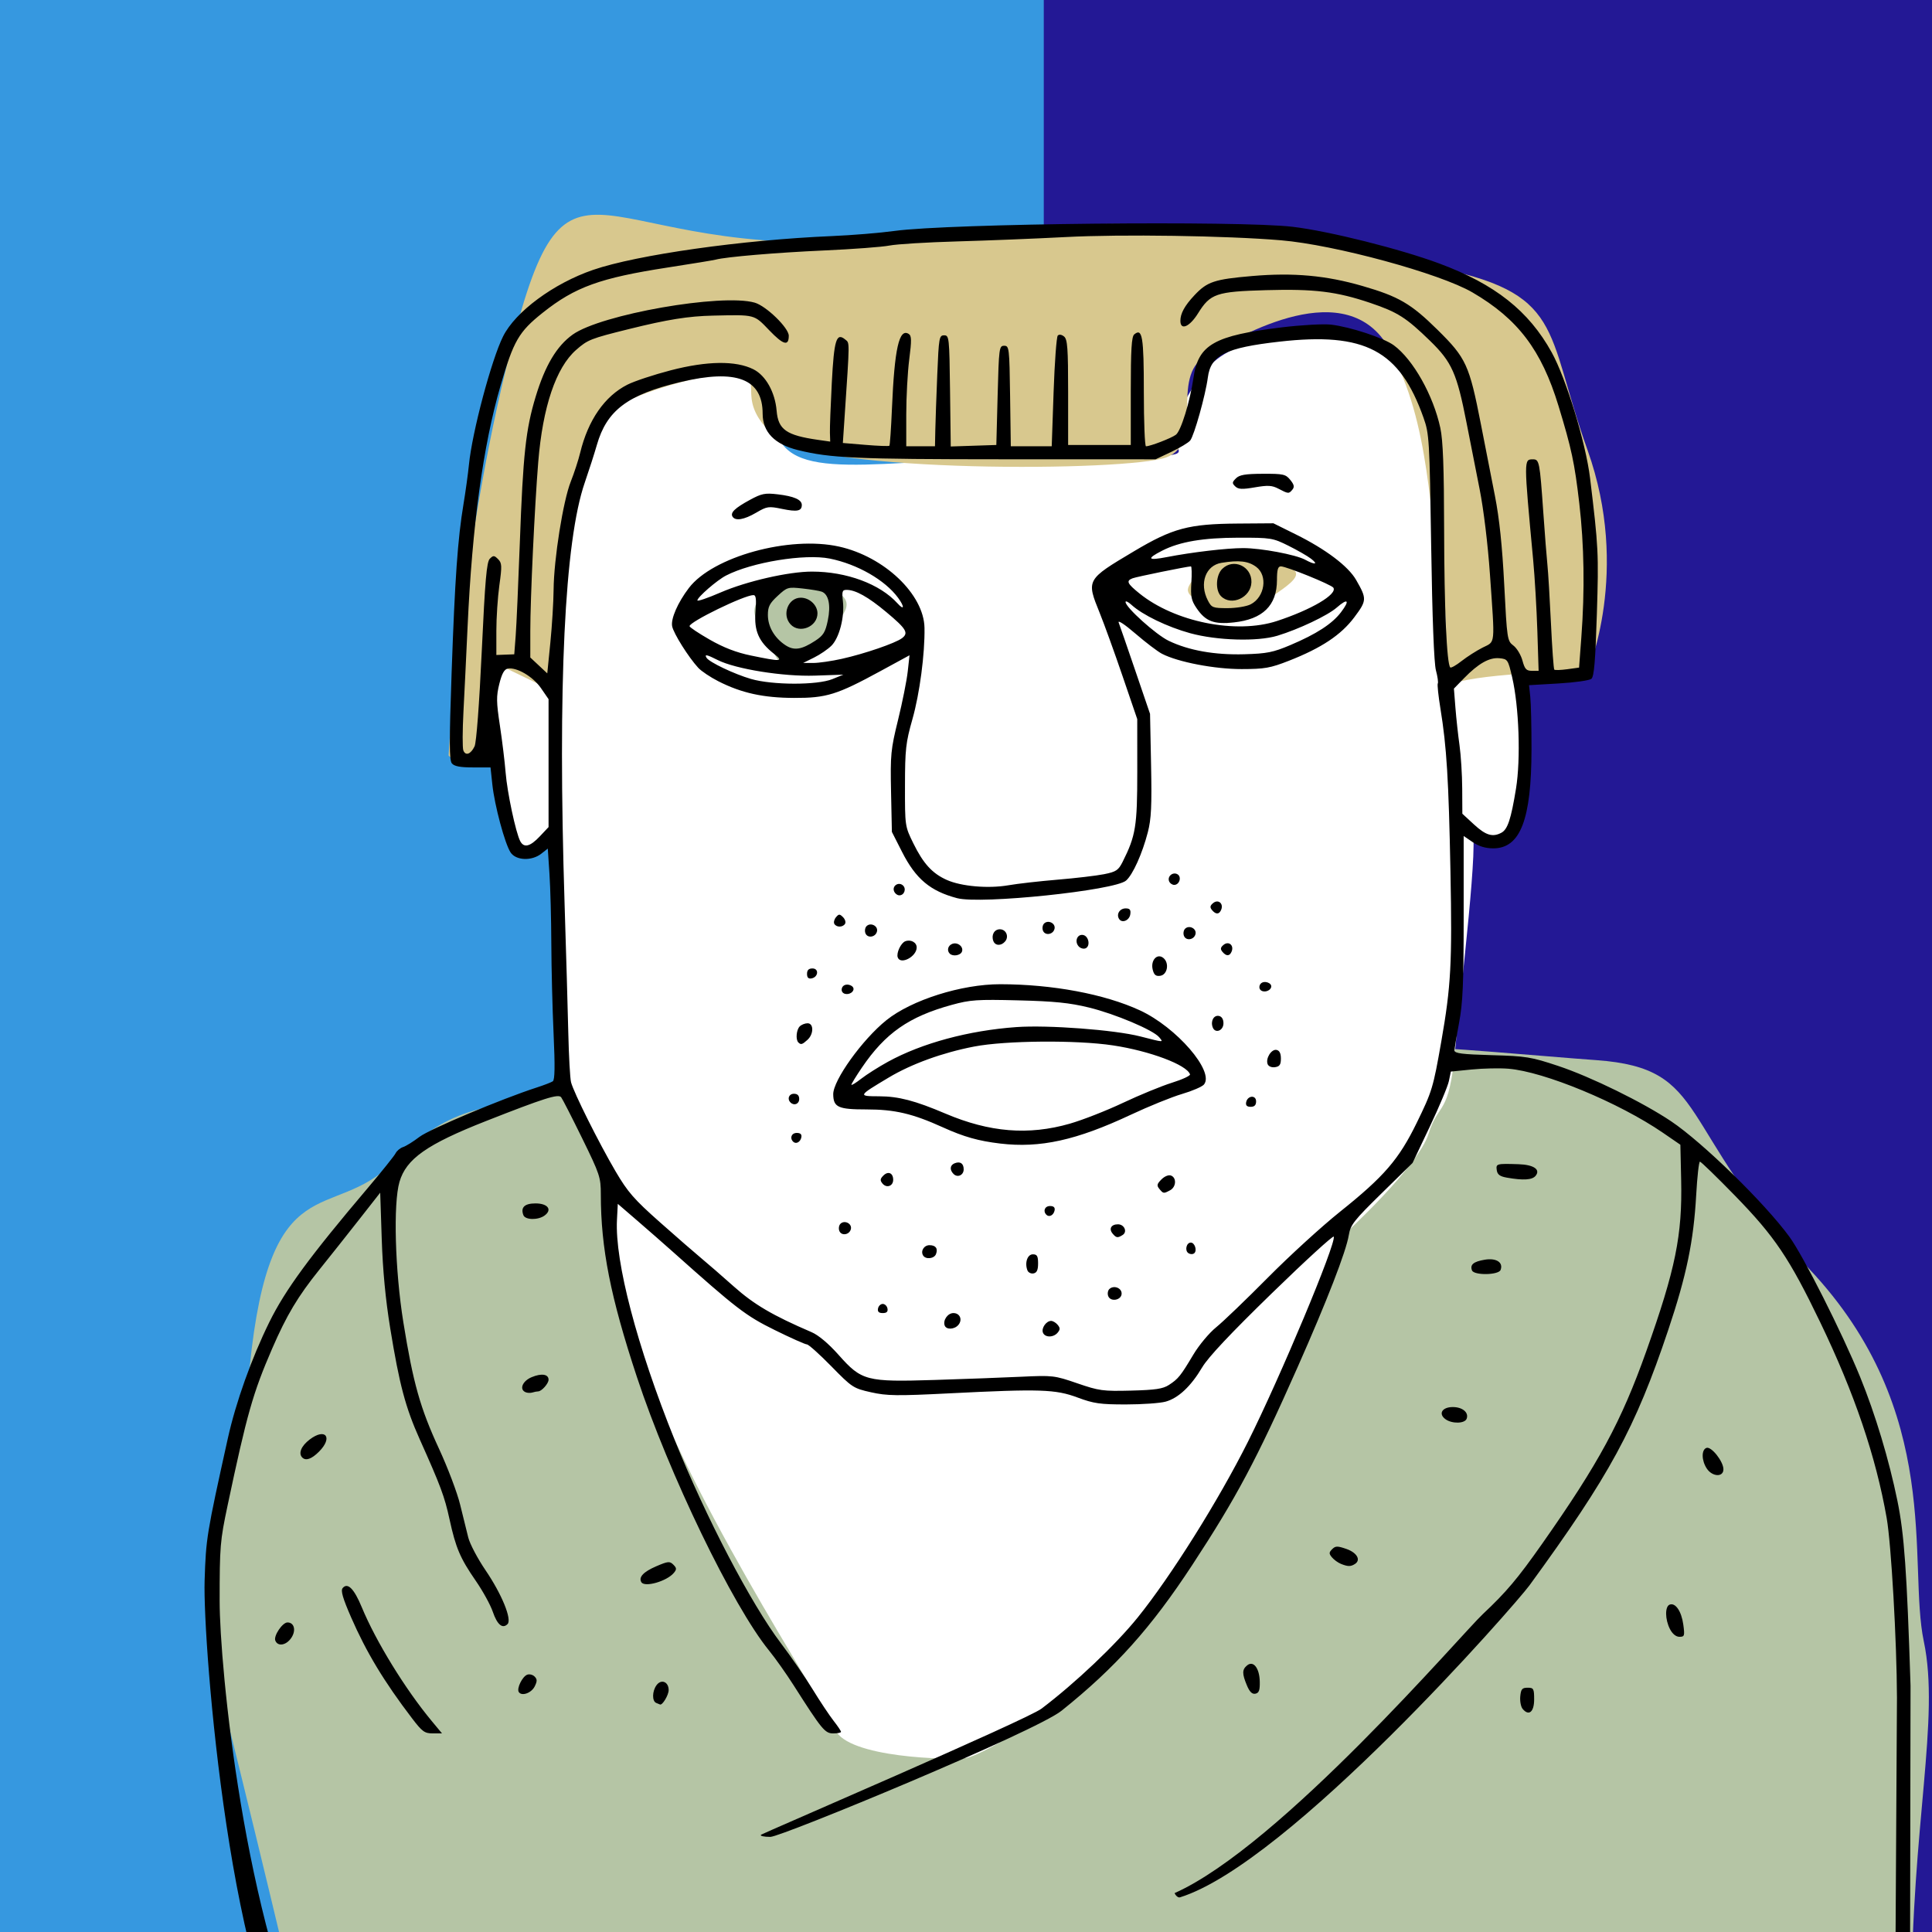
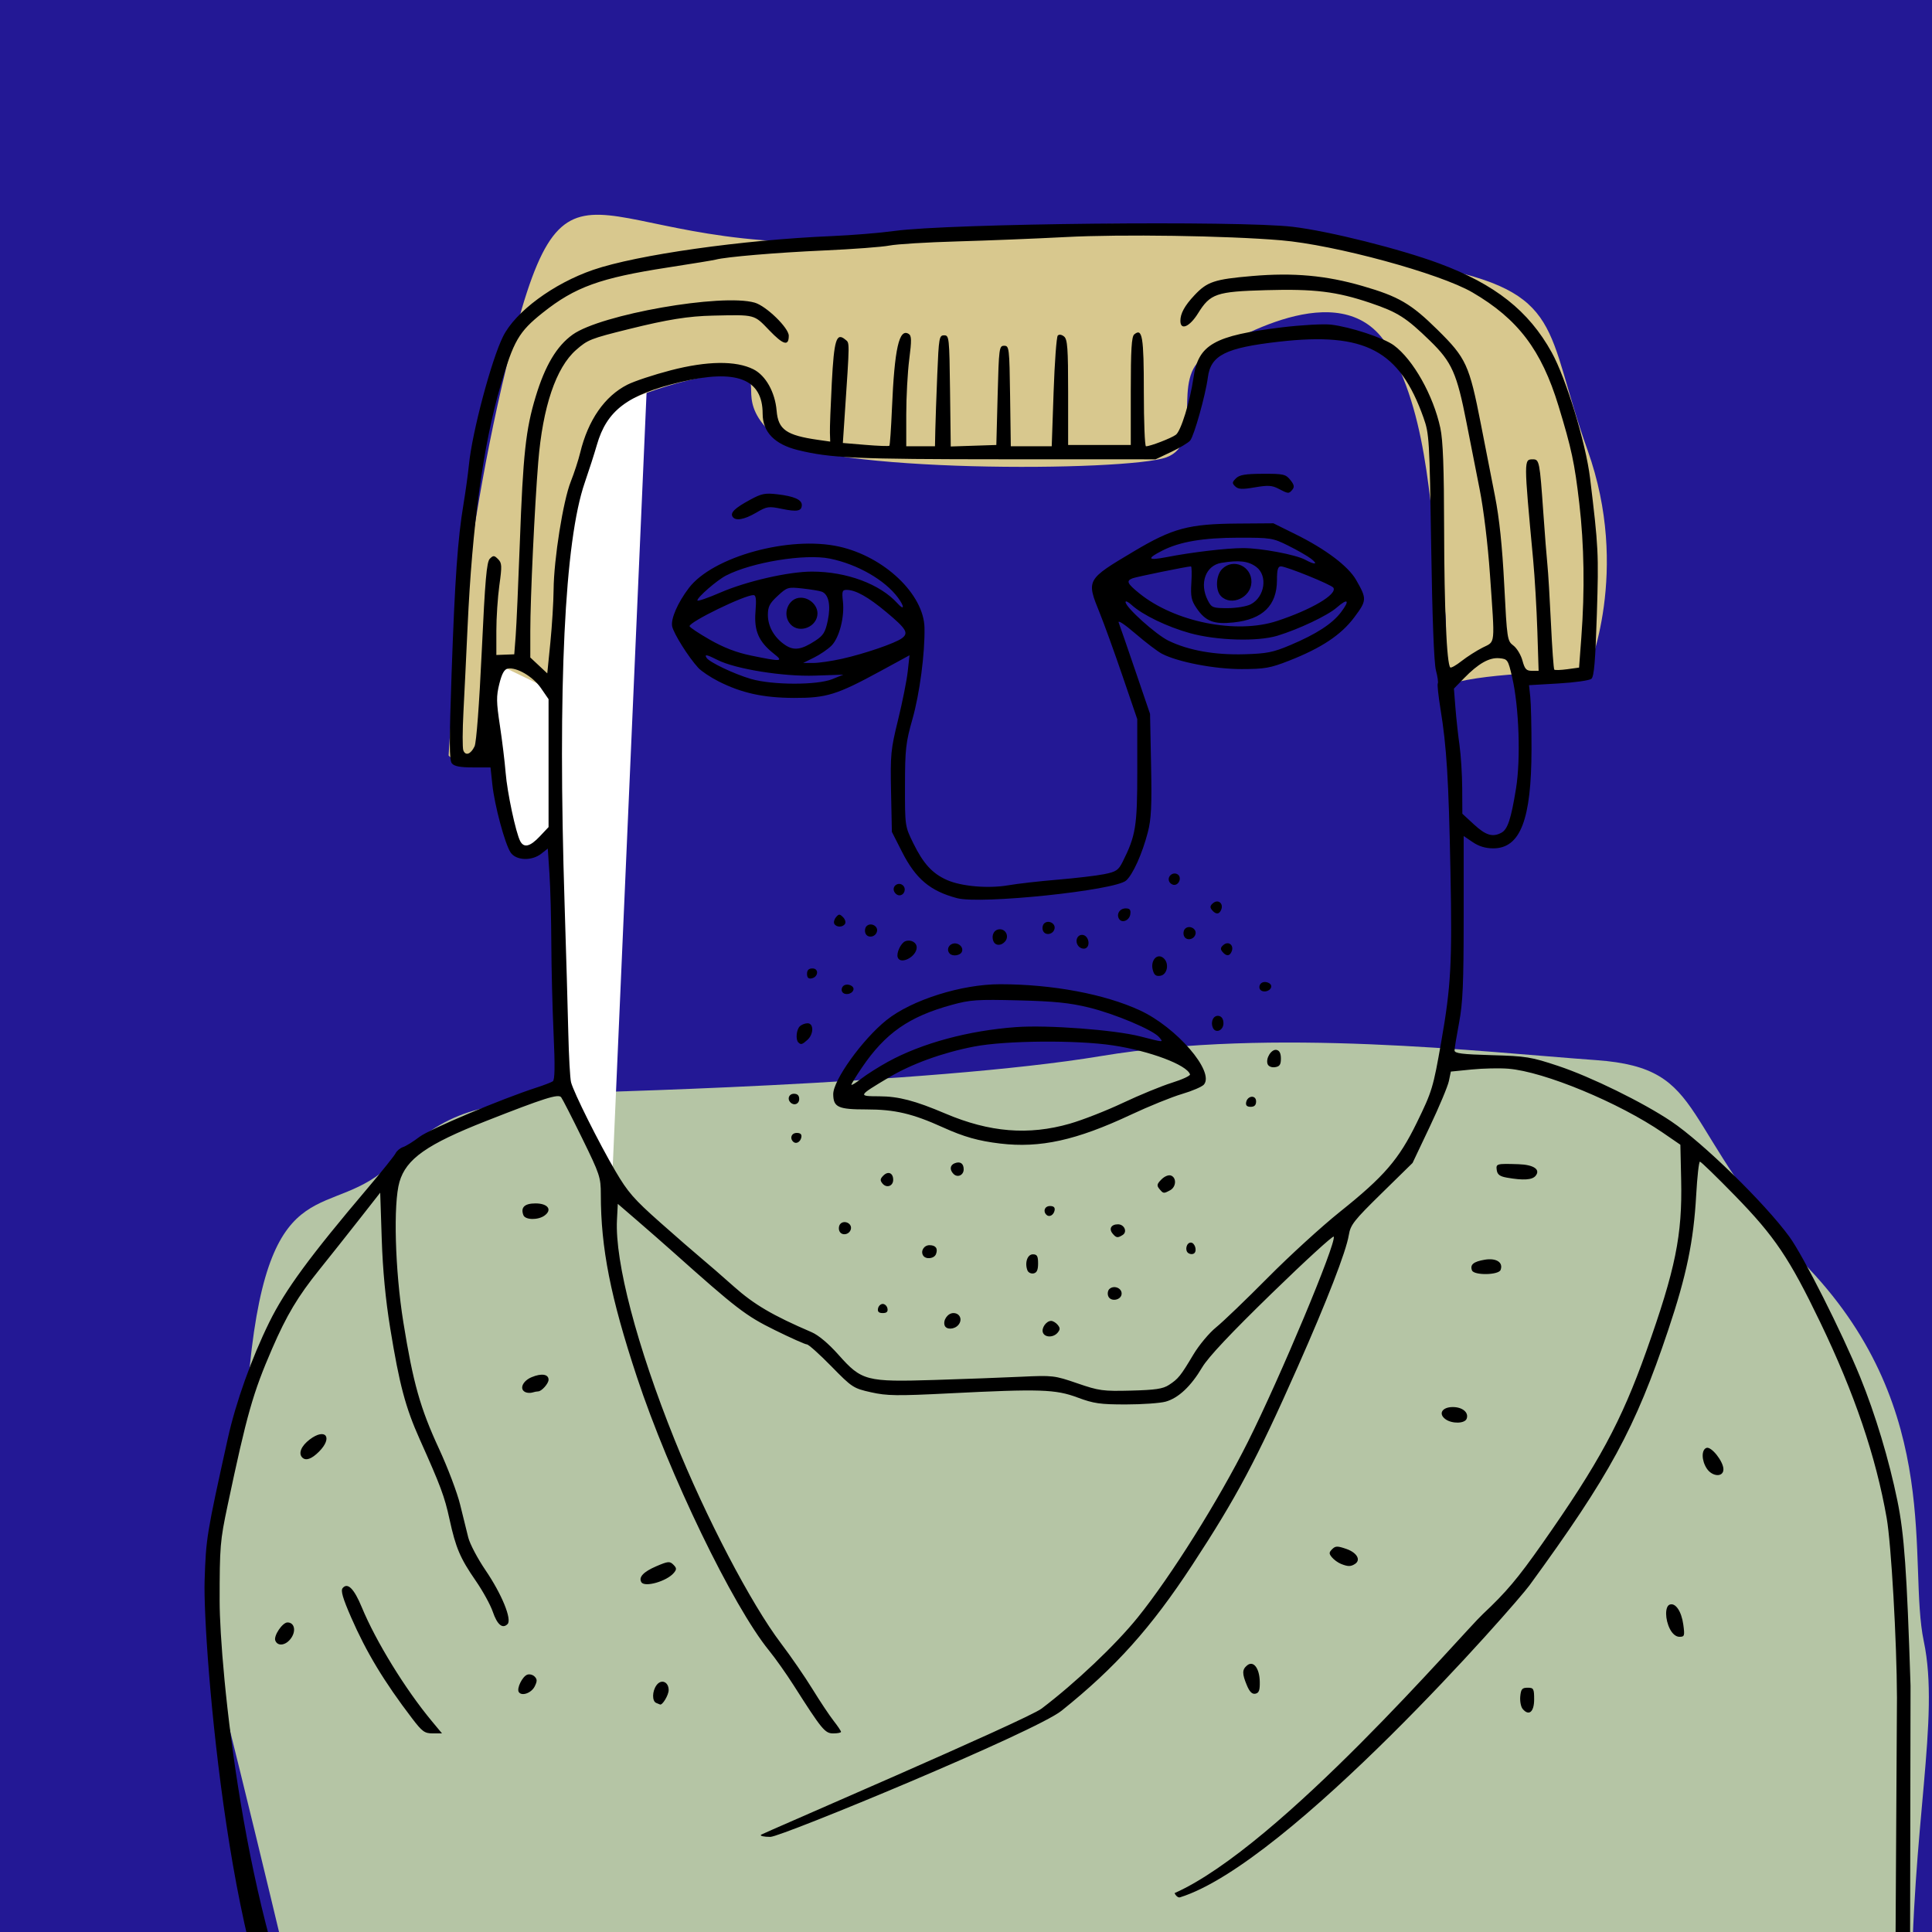
<svg xmlns="http://www.w3.org/2000/svg" version="1.1" id="svg2" width="740" height="740" viewBox="0 0 740 740">
  <defs id="defs6" />
  <rect style="fill:#231895;fill-opacity:1;stroke:none;stroke-width:37.795;stroke-linecap:square;stroke-miterlimit:4;stroke-dasharray:none;stroke-opacity:1" id="rect4557" width="801.144" height="841.907" x="-18.814" y="-36.059" />
  <rect style="fill:#bdb0d3;fill-opacity:1;stroke:none;stroke-width:37.795;stroke-linecap:square;stroke-miterlimit:4;stroke-dasharray:none;stroke-opacity:1" id="rect4500" width="89.797" height="77.602" x="876.625" y="44.908" />
  <rect style="fill:#afbcd0;fill-opacity:1;stroke:none;stroke-width:37.795;stroke-linecap:square;stroke-miterlimit:4;stroke-dasharray:none;stroke-opacity:1" id="rect4500-9" width="89.797" height="77.602" x="876.625" y="141.198" />
  <rect style="fill:#b5c5a5;fill-opacity:1;stroke:none;stroke-width:37.795;stroke-linecap:square;stroke-miterlimit:4;stroke-dasharray:none;stroke-opacity:1" id="rect4500-3" width="89.797" height="77.602" x="876.625" y="237.488" />
  <rect style="fill:#d8c88e;fill-opacity:1;stroke:none;stroke-width:37.795;stroke-linecap:square;stroke-miterlimit:4;stroke-dasharray:none;stroke-opacity:1" id="rect4500-94" width="89.797" height="77.602" x="876.625" y="333.777" />
  <rect style="fill:#d5b68e;fill-opacity:1;stroke:none;stroke-width:37.795;stroke-linecap:square;stroke-miterlimit:4;stroke-dasharray:none;stroke-opacity:1" id="rect4500-8" width="89.797" height="77.602" x="876.625" y="430.067" />
  <rect style="fill:#daa8a6;fill-opacity:1;stroke:none;stroke-width:37.795;stroke-linecap:square;stroke-miterlimit:4;stroke-dasharray:none;stroke-opacity:1" id="rect4500-33" width="89.797" height="77.602" x="876.625" y="526.357" />
  <rect style="fill:#3698e0;fill-opacity:1;stroke:none;stroke-width:37.795;stroke-linecap:square;stroke-miterlimit:4;stroke-dasharray:none;stroke-opacity:1" id="rect4500-33-4" width="89.797" height="77.602" x="876.625" y="622.647" />
-   <rect style="fill:#231895;fill-opacity:1;stroke:none;stroke-width:37.795;stroke-linecap:square;stroke-miterlimit:4;stroke-dasharray:none;stroke-opacity:1" id="rect4500-33-4-9" width="89.797" height="77.602" x="876.625" y="718.937" />
  <rect style="fill:#000000;fill-opacity:0;stroke:none;stroke-width:27.32;stroke-linecap:square;stroke-miterlimit:4;stroke-dasharray:none;stroke-opacity:1" id="rect4557-3" width="418.602" height="841.907" x="-18.814" y="-36.059" />
-   <rect style="fill:#3698e0;fill-opacity:1;stroke:none;stroke-width:27.32;stroke-linecap:square;stroke-miterlimit:4;stroke-dasharray:none;stroke-opacity:1" id="rect4557-3-9" width="418.602" height="841.907" x="-18.814" y="-36.059" />
  <path style="opacity:1;fill:#b5c5a5;fill-opacity:1;stroke:none;stroke-width:6;stroke-linecap:butt;stroke-linejoin:miter;stroke-miterlimit:4;stroke-dasharray:none;stroke-dashoffset:0;stroke-opacity:1;paint-order:fill markers stroke" d="m 217.924,418.602 c -31.356,6.271 -43.898,3.136 -67.415,26.653 -23.517,23.517 -47.034,0 -54.873,78.39 -7.839,78.39 -25.085,68.983 -9.407,131.695 15.678,62.712 32.924,136.398 32.924,136.398 0,0 418.602,9.407 613.008,-25.085 0,-67.415 10.975,-108.178 4.703,-137.966 -6.271,-29.788 7.839,-87.797 -43.898,-142.669 -51.737,-54.873 -37.627,-76.822 -81.525,-79.958 -43.898,-3.136 -123.856,-12.542 -189.703,-1.568 -65.847,10.975 -203.814,14.11 -203.814,14.11 z" id="path4588" />
-   <path style="opacity:1;fill:#ffffff;fill-opacity:1;stroke:none;stroke-width:6;stroke-linecap:butt;stroke-linejoin:miter;stroke-miterlimit:4;stroke-dasharray:none;stroke-dashoffset:0;stroke-opacity:1;paint-order:fill markers stroke" d="m 247.712,148.941 c -10.191,3.919 -26.653,8.623 -30.572,43.898 -3.919,35.275 -7.055,68.199 -7.055,68.199 0,0 -12.542,-22.733 -18.814,-7.055 -6.271,15.678 -3.919,10.975 -0.784,35.275 3.136,24.301 2.352,32.924 7.055,35.275 4.703,2.352 12.542,-4.703 12.542,-4.703 l 6.271,90.932 18.03,43.114 c 0,0 -4.703,10.191 10.191,61.928 14.894,51.737 70.551,135.614 75.254,146.589 4.703,10.975 43.898,11.758 50.169,10.975 6.271,-0.784 65.064,-31.356 97.987,-94.852 32.924,-63.496 47.034,-105.826 47.034,-105.826 0,0 28.22,-25.869 32.14,-38.411 3.919,-12.542 7.839,-6.271 10.191,-32.14 2.352,-25.869 9.407,-82.309 6.271,-84.661 -3.136,-2.352 0,12.542 13.326,3.136 13.326,-9.407 9.407,-59.576 6.271,-65.847 -3.136,-6.271 -21.165,-3.136 -24.301,0.784 -3.136,3.919 -6.271,-90.148 -13.326,-105.042 -7.055,-14.894 -17.246,-24.301 -49.386,-21.949 -32.14,2.352 -36.059,14.11 -45.466,30.572 -9.407,16.462 25.085,15.678 -41.547,15.678 -66.631,0 -103.475,10.975 -111.314,-7.839 -7.839,-18.814 12.542,-23.517 -13.326,-23.517 -25.869,0 -36.843,5.487 -36.843,5.487 z" id="path4584" />
+   <path style="opacity:1;fill:#ffffff;fill-opacity:1;stroke:none;stroke-width:6;stroke-linecap:butt;stroke-linejoin:miter;stroke-miterlimit:4;stroke-dasharray:none;stroke-dashoffset:0;stroke-opacity:1;paint-order:fill markers stroke" d="m 247.712,148.941 c -10.191,3.919 -26.653,8.623 -30.572,43.898 -3.919,35.275 -7.055,68.199 -7.055,68.199 0,0 -12.542,-22.733 -18.814,-7.055 -6.271,15.678 -3.919,10.975 -0.784,35.275 3.136,24.301 2.352,32.924 7.055,35.275 4.703,2.352 12.542,-4.703 12.542,-4.703 l 6.271,90.932 18.03,43.114 z" id="path4584" />
  <path style="opacity:1;fill:#d8c88e;fill-opacity:1;stroke:none;stroke-width:6;stroke-linecap:butt;stroke-linejoin:miter;stroke-miterlimit:4;stroke-dasharray:none;stroke-dashoffset:0;stroke-opacity:1;paint-order:fill markers stroke" d="m 171.833,289.354 c 0,0 6.097,7.206 11.086,1.663 4.989,-5.543 7.76,-36.584 7.76,-36.584 l 18.292,8.869 6.097,-16.075 c 0,0 3.88,-80.928 16.629,-89.242 12.749,-8.315 43.235,-16.629 52.104,-14.412 8.869,2.217 -2.772,9.977 13.303,23.835 16.075,13.857 134.695,13.303 149.661,7.76 14.966,-5.543 1.109,-30.486 14.966,-38.801 13.857,-8.315 54.321,-31.595 70.396,-2.772 16.075,28.824 14.966,63.744 20.509,94.231 5.543,30.486 -10.532,37.138 6.097,33.258 16.629,-3.88 49.333,-3.88 49.333,-3.88 0,0 16.629,-38.247 0,-84.808 -16.629,-46.561 -8.315,-60.419 -60.419,-70.396 C 495.544,92.024 463.395,78.166 346.992,90.915 230.589,103.664 219.503,45.462 197.885,125.282 176.267,205.101 171.833,289.354 171.833,289.354 Z" id="path4586" />
-   <path style="opacity:1;fill:#b5c5a5;fill-opacity:1;stroke:none;stroke-width:6;stroke-linecap:butt;stroke-linejoin:miter;stroke-miterlimit:4;stroke-dasharray:none;stroke-dashoffset:0;stroke-opacity:1;paint-order:fill markers stroke" d="m 301.409,220.667 c -7.447,7.447 -16.854,9.407 -10.191,19.206 6.663,9.799 5.487,20.773 16.854,10.191 11.367,-10.583 19.989,-16.854 14.502,-21.949 -5.487,-5.095 -21.165,-7.447 -21.165,-7.447 z" id="path4590" />
-   <path style="opacity:1;fill:#d8c88e;fill-opacity:1;stroke:none;stroke-width:6;stroke-linecap:butt;stroke-linejoin:miter;stroke-miterlimit:4;stroke-dasharray:none;stroke-dashoffset:0;stroke-opacity:1;paint-order:fill markers stroke" d="m 460.346,215.632 c -2.772,8.315 -9.7,9.7 -1.386,14.689 8.315,4.989 7.483,13.303 19.123,4.434 11.64,-8.869 27.992,-15.798 11.086,-18.569 -16.906,-2.772 -28.824,-0.554 -28.824,-0.554 z" id="path4592" />
  <path style="fill:#000000" d="M 117.156,796.601 C 88.467,767.186 77.617,629.337 78.373,605.436 c 0.514,-16.255 0.765,-17.792 8.89,-54.5 3.052,-13.788 9.114,-30.772 15.883,-44.5 6.126,-12.425 15.454,-25.134 37.76,-51.451 5.338,-6.298 10.108,-12.251 10.599,-13.228 0.491,-0.977 1.79,-2.061 2.886,-2.409 1.096,-0.348 3.927,-2.108 6.29,-3.912 3.844,-2.935 31.355,-14.512 44.931,-18.909 2.75,-0.891 5.501,-1.95 6.113,-2.355 0.798,-0.527 0.886,-5.684 0.31,-18.235 -0.442,-9.625 -0.832,-25.15 -0.868,-34.5 -0.036,-9.35 -0.354,-21.368 -0.708,-26.706 l -0.643,-9.706 -2.487,1.956 c -3.673,2.889 -9.725,2.638 -11.774,-0.49 -2.189,-3.341 -6.114,-17.965 -6.972,-25.978 l -0.704,-6.576 h -6.761 c -4.852,0 -7.12,-0.432 -8.032,-1.532 -1.024,-1.234 -1.045,-7.998 -0.108,-34.75 1.263,-36.054 2.339,-51.31 4.56,-64.623 0.788,-4.728 1.724,-11.521 2.08,-15.096 1.237,-12.442 8.629,-40.205 13.072,-49.092 4.752,-9.505 19.295,-20.252 34.471,-25.473 16.807,-5.782 57.172,-11.497 91.452,-12.947 7.7,-0.326 18.5,-1.212 24,-1.97 20.838,-2.87 132.157,-4.025 152.569,-1.582 13.919,1.666 41.06,8.464 56.095,14.05 21.355,7.935 34.254,18.135 43.058,34.049 5.503,9.948 13.058,34.687 14.682,48.08 3.225,26.588 3.341,28.885 2.615,52.113 -0.563,18.026 -1.066,23.98 -2.097,24.836 -0.746,0.619 -6.426,1.42 -12.622,1.78 l -11.265,0.654 0.483,4.5 c 0.266,2.475 0.476,11.475 0.467,20 -0.028,27.003 -4.268,38 -14.652,38 -2.946,0 -5.502,-0.771 -7.85,-2.366 l -3.482,-2.366 v 31.116 c 0,25.396 -0.325,32.817 -1.75,40.367 -0.96,5.088 -1.746,9.883 -1.746,10.656 0,1.123 2.864,1.486 14.25,1.806 13.236,0.372 15.051,0.667 25.505,4.145 12.437,4.139 32.356,13.906 43.209,21.187 12.098,8.117 35.888,31.345 45.299,44.229 5.302,7.259 20.197,36.79 27.098,53.725 5.821,14.285 11.031,31.588 14.262,47.367 2.629,12.836 3.619,26.776 5.035,70.883 l -0.245,139.919 -2.872,8e-4 -2.872,8e-4 0.788,-135.42 c -0.068,-21.598 -2.202,-58.862 -3.938,-68.751 -4.144,-23.61 -12.331,-47.722 -25.465,-74.997 -11.823,-24.552 -17.428,-32.872 -32.693,-48.528 -6.958,-7.136 -12.975,-12.975 -13.371,-12.975 -0.396,0 -1.04,5.737 -1.43,12.75 -0.986,17.708 -3.697,30.794 -10.72,51.75 -12.614,37.64 -22.413,55.671 -53.161,97.822 -5.267,7.22 -92.056,106.437 -133.841,119.463 -0.754,0.235 -1.717,-0.73 -2.059,-1.623 40.569,-18.076 110.018,-99.322 118.043,-106.848 8.968,-8.411 13.389,-13.654 22.747,-26.978 21.734,-30.943 30.274,-46.732 39.867,-73.703 11.207,-31.512 13.833,-44.408 13.363,-65.621 l -0.299,-13.488 -6.661,-4.573 c -16.818,-11.547 -45.488,-23.43 -59.227,-24.548 -3.362,-0.274 -9.693,-0.138 -14.069,0.3 l -7.957,0.798 -0.753,3.633 c -0.414,1.998 -3.714,9.873 -7.333,17.5 l -6.58,13.867 -11.85,11.619 c -10.62,10.414 -11.924,12.074 -12.567,16 -1.035,6.318 -8.313,25.089 -19.64,50.658 -15.671,35.373 -23.437,49.954 -40.33,75.723 -15.806,24.111 -29.383,39.25 -50.051,55.808 -10.033,8.038 -107.361,48.325 -111.536,48.325 -2.52,0 -4.096,-0.371 -3.565,-0.839 0.522,-0.461 101.767,-43.993 107.446,-48.297 12.991,-9.846 28.322,-24.379 36.811,-34.892 12.737,-15.775 30.989,-44.874 42.249,-67.355 12.378,-24.714 33.76,-75.817 32.856,-78.527 -0.191,-0.574 -10.85,9.172 -23.684,21.657 -15.905,15.472 -24.414,24.52 -26.721,28.411 -4.31,7.269 -9.111,11.775 -13.991,13.13 -2.115,0.587 -8.965,1.07 -15.223,1.073 -9.865,0.005 -12.326,-0.347 -18.5,-2.648 -8.486,-3.162 -14.356,-3.353 -49.121,-1.601 -20.101,1.013 -23.882,0.962 -30,-0.407 -6.773,-1.515 -7.266,-1.838 -15.207,-9.952 -4.514,-4.612 -8.728,-8.386 -9.365,-8.386 -0.637,0 -6.169,-2.471 -12.293,-5.491 -11.141,-5.494 -14.569,-8.127 -39.135,-30.058 -3.3,-2.946 -9.375,-8.266 -13.5,-11.823 l -7.5,-6.466 -0.316,6.169 c -0.822,16.027 7.648,48.325 22.071,84.169 11.933,29.655 29.31,62.915 40.752,78 3.755,4.95 9.178,12.825 12.052,17.5 2.874,4.675 6.512,10.14 8.084,12.144 1.572,2.004 2.858,3.917 2.858,4.25 0,0.333 -1.331,0.606 -2.958,0.606 -3.193,0 -4.32,-1.368 -15.209,-18.465 -2.79,-4.381 -7.014,-10.348 -9.387,-13.261 -13.935,-17.106 -38.317,-67.576 -50.617,-104.774 -10.108,-30.57 -13.825,-49.366 -13.828,-69.931 -8e-4,-6.566 -0.377,-7.698 -7.14,-21.5 -3.926,-8.013 -7.552,-15.096 -8.057,-15.74 -1.073,-1.369 -6.485,0.345 -28.804,9.126 -22.62,8.899 -30.561,14.486 -33.123,23.305 -2.421,8.332 -1.716,33.866 1.484,53.74 3.746,23.266 6.464,32.916 13.643,48.427 3.379,7.301 7.027,16.942 8.108,21.424 1.08,4.482 2.487,10.174 3.125,12.649 0.638,2.475 3.598,8.081 6.578,12.458 6.255,9.189 10.226,18.902 8.453,20.675 -1.928,1.928 -3.956,0.226 -5.648,-4.739 -0.892,-2.618 -3.819,-7.941 -6.505,-11.828 -5.998,-8.681 -7.665,-12.587 -10.065,-23.587 -1.913,-8.763 -3.391,-12.732 -11.407,-30.623 -5.461,-12.19 -7.788,-20.944 -11.306,-42.532 -1.791,-10.994 -2.852,-22.14 -3.248,-34.133 l -0.588,-17.808 -8,10.203 c -4.4,5.612 -11.293,14.3 -15.317,19.308 -8.234,10.246 -12.508,17.398 -18.088,30.265 -7.345,16.938 -9.654,25.073 -17.071,60.137 -2.846,13.456 -3.024,15.606 -3.024,36.526 0,24.406 9.236,122.485 36.942,178.668 1.09,3.168 1.982,5.915 1.982,6.104 0,1.248 -5.111,0 -5.879,-1.43 z M 447.731,530.461 c 3.58,-2.331 4.451,-3.413 9.346,-11.613 2.173,-3.64 6.081,-8.322 8.733,-10.463 2.64,-2.131 11.55,-10.688 19.8,-19.016 8.25,-8.328 20.666,-19.668 27.592,-25.2 16.944,-13.535 22.583,-20.066 29.426,-34.078 5.912,-12.106 6.306,-13.411 9.415,-31.155 3.718,-21.218 4.192,-29.98 3.515,-65 -0.684,-35.385 -1.45,-47.871 -3.832,-62.469 -0.805,-4.933 -1.264,-9.292 -1.021,-9.686 0.244,-0.394 -0.077,-2.658 -0.713,-5.031 -0.734,-2.738 -1.397,-20.023 -1.815,-47.314 -0.632,-41.266 -0.75,-43.258 -2.928,-49.412 -9.163,-25.883 -22.394,-32.873 -55.198,-29.163 -20.623,2.333 -26.306,5.173 -27.417,13.703 -0.875,6.717 -5.251,22.336 -6.773,24.176 -0.688,0.832 -3.951,2.79 -7.251,4.353 l -6,2.841 -58,-0.017 c -56.801,-0.017 -66.509,-0.45 -79,-3.526 -8.925,-2.198 -13.5,-6.921 -13.5,-13.937 0,-13.36 -10.078,-17.235 -31.5,-12.115 -20.227,4.834 -28.193,10.833 -32.001,24.098 -0.947,3.3 -3.025,9.767 -4.617,14.37 -7.755,22.421 -10.396,77.598 -7.737,161.63 0.574,18.15 1.211,40.284 1.415,49.186 0.204,8.902 0.676,17.402 1.049,18.889 0.964,3.841 10.668,23.263 17.068,34.16 4.657,7.931 7.059,10.685 17.005,19.5 6.37,5.646 13.488,11.84 15.818,13.765 2.33,1.925 7.941,6.799 12.468,10.831 7.75,6.903 14.85,11.072 29.774,17.483 2.649,1.138 6.505,4.382 10.347,8.705 8.851,9.96 10.605,10.417 36.814,9.601 11.33,-0.353 26.224,-0.907 33.099,-1.231 12.122,-0.572 12.772,-0.496 21.5,2.508 8.365,2.879 9.819,3.077 20.62,2.801 9.324,-0.238 12.189,-0.667 14.5,-2.172 z m -48.264,-20.038 c -0.663,-1.727 1.271,-4.487 3.143,-4.487 0.69,0 1.815,0.675 2.5,1.5 0.993,1.197 0.993,1.803 0,3 -1.609,1.938 -4.897,1.931 -5.643,-0.013 z m -37.638,-2.737 c -0.727,-2.026 1.193,-4.75 3.348,-4.75 2.487,0 3.567,2.532 1.923,4.513 -1.503,1.81 -4.656,1.952 -5.271,0.237 z m -25.528,-6.5 c 0.185,-0.963 1,-1.75 1.81,-1.75 0.81,0 1.624,0.787 1.81,1.75 0.236,1.228 -0.303,1.75 -1.81,1.75 -1.506,0 -2.046,-0.522 -1.81,-1.75 z m 88.172,-4.747 c -0.346,-0.901 -0.166,-2.099 0.398,-2.664 1.63,-1.63 4.739,-0.531 4.739,1.675 0,2.544 -4.228,3.358 -5.137,0.989 z m -30.945,-9.856 c -1.111,-2.896 -0.01,-6.147 2.082,-6.147 1.617,0 2,0.667 2,3.486 0,2.528 -0.482,3.579 -1.753,3.824 -0.964,0.186 -2.012,-0.338 -2.329,-1.164 z m -39.947,-5.695 c -1.06,-1.714 0.322,-3.952 2.439,-3.952 2.385,0 3.309,1.267 2.487,3.41 -0.686,1.788 -3.935,2.146 -4.926,0.542 z m 101.626,-0.893 c -1.511,-0.934 -0.815,-4.059 0.904,-4.059 1.464,0 2.466,2.934 1.374,4.026 -0.501,0.501 -1.498,0.516 -2.279,0.034 z m -29.06,-7.515 c -1.519,-1.831 -0.526,-3.544 2.054,-3.544 2.435,0 3.708,2.881 1.805,4.086 -1.919,1.215 -2.465,1.139 -3.859,-0.542 z m -104.672,-1.037 c -0.346,-0.903 -0.15,-2.121 0.436,-2.707 1.524,-1.524 4.41,-0.131 4.012,1.935 -0.443,2.302 -3.648,2.857 -4.448,0.771 z m 79.323,-6.153 c -1.416,-1.416 -0.615,-3.354 1.386,-3.354 1.398,0 1.968,0.543 1.75,1.667 -0.357,1.84 -2.064,2.759 -3.136,1.687 z m 43.267,-9.909 c -1.077,-1.298 -0.946,-1.899 0.794,-3.639 1.214,-1.214 2.746,-1.831 3.668,-1.477 2.202,0.845 1.982,4.387 -0.351,5.635 -2.492,1.334 -2.583,1.322 -4.111,-0.519 z m -106.046,-2.055 c -0.996,-1.2 -0.931,-1.796 0.331,-3.059 1.833,-1.833 3.76,-1.003 3.76,1.621 0,2.426 -2.532,3.317 -4.091,1.438 z m 27.213,-3.669 c -1.594,-1.594 -1.388,-3.406 0.468,-4.118 2.104,-0.807 3.41,0.092 3.41,2.348 0,2.237 -2.342,3.306 -3.878,1.77 z m 17.878,-11.653 c -8.334,-0.987 -13.93,-2.567 -21.906,-6.182 -11.684,-5.296 -18.465,-6.887 -29.339,-6.887 -10.835,0 -12.654,-0.828 -12.723,-5.79 -0.074,-5.336 11.159,-20.993 20.369,-28.391 9.638,-7.741 28.79,-13.793 43.599,-13.776 19.993,0.022 39.963,3.759 53.49,10.008 14.04,6.486 28.676,23.428 24.543,28.409 -0.696,0.838 -4.475,2.468 -8.399,3.621 -3.924,1.153 -12.759,4.736 -19.634,7.962 -20.851,9.784 -34.702,12.838 -50,11.025 z m 26.638,-7.609 c 4.874,-1.397 14.037,-4.985 20.362,-7.973 6.325,-2.988 14.764,-6.454 18.753,-7.702 3.989,-1.248 7.111,-2.695 6.937,-3.216 -1.214,-3.642 -15.382,-8.968 -29.529,-11.101 -13.947,-2.102 -41.116,-1.873 -53.16,0.45 -12.062,2.325 -23.987,6.651 -32.687,11.856 -11.899,7.119 -11.919,7.158 -3.652,7.195 7.434,0.033 13.68,1.665 25.339,6.622 16.921,7.193 31.821,8.404 47.638,3.87 z m -69.638,-23.716 c 12.999,-7.134 30.895,-11.969 49.147,-13.279 12.082,-0.867 37.659,1.056 47.491,3.571 9.262,2.369 8.93,2.355 7.235,0.306 -2.282,-2.758 -16.947,-8.953 -26.956,-11.387 -7.388,-1.797 -13.204,-2.385 -26.994,-2.73 -15.774,-0.395 -18.389,-0.218 -25.487,1.73 -16.408,4.501 -25.448,10.811 -34.42,24.023 -2.208,3.252 -4.015,6.2 -4.015,6.552 0,0.351 1.688,-0.679 3.75,-2.29 2.062,-1.611 6.675,-4.534 10.25,-6.496 z m -36.312,30.611 c -1.416,-1.416 -0.615,-3.354 1.386,-3.354 1.398,0 1.968,0.543 1.75,1.667 -0.357,1.84 -2.064,2.759 -3.136,1.687 z m 173.501,-15.093 c 0.502,-2.607 3.812,-2.897 3.812,-0.335 0,1.431 -0.642,2.073 -2.073,2.073 -1.431,0 -1.97,-0.539 -1.738,-1.739 z m -174.522,0.072 c -1.377,-1.377 -0.594,-3.333 1.333,-3.333 1.333,0 2,0.667 2,2 0,1.927 -1.957,2.71 -3.333,1.333 z m 182.752,-14.685 c -0.836,-2.179 1.438,-5.823 3.399,-5.445 1.129,0.217 1.683,1.307 1.683,3.31 0,2.337 -0.49,3.056 -2.255,3.306 -1.312,0.186 -2.494,-0.304 -2.827,-1.172 z m -179.752,-8.315 c -1.087,-1.087 -0.76,-4.84 0.533,-6.133 0.66,-0.66 2.01,-1.2 3,-1.2 2.413,0 2.394,4.152 -0.029,6.345 -2.021,1.829 -2.522,1.97 -3.505,0.988 z m 158.723,-5.759 c -0.91,-2.371 0.378,-4.765 2.357,-4.384 1.107,0.213 1.753,1.249 1.753,2.81 0,2.851 -3.156,4.059 -4.11,1.574 z m -141.91,-13.606 c -0.388,-0.628 -0.235,-1.613 0.34,-2.188 1.344,-1.344 4.477,-0.172 3.93,1.47 -0.557,1.672 -3.386,2.147 -4.27,0.718 z m 160,-1 c -0.388,-0.628 -0.235,-1.613 0.34,-2.188 1.344,-1.344 4.477,-0.172 3.93,1.47 -0.557,1.672 -3.386,2.147 -4.27,0.718 z m -173.48,-5.895 c 0,-1.431 0.642,-2.073 2.073,-2.073 2.563,0 2.272,3.31 -0.335,3.812 -1.2,0.231 -1.738,-0.307 -1.738,-1.739 z m 132.406,-1.593 c -0.9,-3.587 1.718,-6.452 4.095,-4.48 2.346,1.947 1.549,6.422 -1.215,6.815 -1.686,0.24 -2.373,-0.317 -2.88,-2.335 z m -97.671,-4.73 c -0.584,-1.692 1.216,-5.517 2.901,-6.164 2.092,-0.803 4.365,0.429 4.365,2.366 0,3.539 -6.23,6.796 -7.265,3.798 z m 19.932,-1.417 c -1.194,-1.194 -0.704,-3.105 0.96,-3.744 2.065,-0.793 4.426,1.108 3.707,2.983 -0.564,1.468 -3.483,1.944 -4.667,0.76 z m 104.444,-0.701 c -0.865,-1.042 -0.764,-1.675 0.42,-2.658 1.911,-1.586 4.044,0.086 3.134,2.458 -0.741,1.93 -2.057,2.004 -3.554,0.2 z m -55.149,-2.179 c -1.579,-1.903 -0.414,-4.686 1.786,-4.267 2.199,0.419 2.874,4.361 0.879,5.127 -0.814,0.312 -2.013,-0.075 -2.665,-0.86 z m -32.6,-1.953 c -0.878,-2.287 0.352,-4.5 2.5,-4.5 2.365,0 3.58,2.763 2.033,4.627 -1.505,1.813 -3.814,1.748 -4.533,-0.127 z m 73.002,-1.993 c -0.346,-0.903 -0.15,-2.121 0.436,-2.707 1.524,-1.524 4.41,-0.131 4.012,1.935 -0.443,2.302 -3.648,2.857 -4.448,0.771 z m -122,-1 c -0.346,-0.903 -0.15,-2.121 0.436,-2.707 1.524,-1.524 4.41,-0.131 4.012,1.935 -0.443,2.302 -3.648,2.857 -4.448,0.771 z m 68,-1 c -0.346,-0.903 -0.15,-2.121 0.436,-2.707 1.524,-1.524 4.41,-0.131 4.012,1.935 -0.443,2.302 -3.648,2.857 -4.448,0.771 z m -79.891,-2.55 c -0.355,-0.574 -0.082,-1.722 0.605,-2.55 1.094,-1.318 1.432,-1.324 2.704,-0.052 0.8,0.8 1.149,1.947 0.777,2.55 -0.859,1.389 -3.241,1.42 -4.086,0.052 z m 109.032,-1.949 c -1.115,-1.804 0.279,-4.007 2.534,-4.007 1.604,0 2.025,0.529 1.781,2.24 -0.344,2.409 -3.196,3.578 -4.315,1.768 z m 35.605,-3.375 c -0.865,-1.042 -0.764,-1.675 0.42,-2.658 1.911,-1.586 4.044,0.086 3.134,2.458 -0.741,1.93 -2.057,2.004 -3.554,0.2 z m -97.61,-4.542 c -10.307,-2.721 -15.843,-7.368 -21.098,-17.712 l -3.902,-7.681 -0.32,-15.332 c -0.298,-14.266 -0.111,-16.185 2.693,-27.599 1.657,-6.747 3.321,-15.068 3.696,-18.492 l 0.683,-6.225 -11.091,6.038 c -16.714,9.1 -20.706,10.339 -33.162,10.295 -11.759,-0.041 -20.066,-1.866 -28.92,-6.354 -3.069,-1.556 -6.555,-3.886 -7.747,-5.179 -3.734,-4.05 -9.438,-13.126 -9.993,-15.899 -0.571,-2.854 2.146,-9.085 6.394,-14.664 9.146,-12.013 38.497,-20.106 57.547,-15.868 17.328,3.855 32.494,18.288 32.713,31.133 0.169,9.909 -1.848,25.178 -4.618,34.948 -2.555,9.012 -2.837,11.533 -2.856,25.513 -0.021,15.49 -0.016,15.523 3.22,22.105 3.807,7.742 7.243,11.498 12.789,13.978 5.546,2.481 15.908,3.38 23.591,2.047 3.508,-0.609 12.003,-1.575 18.878,-2.148 6.875,-0.573 14.87,-1.514 17.768,-2.093 4.637,-0.926 5.489,-1.492 7.113,-4.727 5.03,-10.02 5.62,-13.66 5.613,-34.675 l -0.01,-20 -5.635,-16.5 c -3.099,-9.075 -7.034,-19.95 -8.744,-24.167 -5.166,-12.74 -5.174,-12.725 13.134,-23.624 14.869,-8.852 20.948,-10.474 39.754,-10.611 l 13.643,-0.099 8.545,4.231 c 11.494,5.692 20.116,12.199 23.135,17.46 4.159,7.247 4.129,7.86 -0.704,14.32 -5.052,6.753 -12.59,11.763 -25.035,16.639 -7.138,2.797 -9.249,3.169 -18.081,3.186 -10.337,0.021 -24.379,-2.672 -30.535,-5.856 -1.642,-0.849 -6.215,-4.323 -10.162,-7.72 -4.144,-3.567 -6.857,-5.349 -6.421,-4.219 0.415,1.077 3.287,9.382 6.382,18.457 l 5.628,16.5 0.391,19.52 c 0.316,15.781 0.078,20.728 -1.244,25.831 -2.123,8.193 -5.714,16.174 -8.316,18.484 -4.28,3.8 -55.62,9.159 -64.722,6.757 z m -47.795,-83.911 4.205,-1.708 -10.889,0.373 c -12.112,0.415 -30.383,-2.516 -37.231,-5.972 -4.206,-2.122 -5.183,-2.317 -4.278,-0.853 1.037,1.678 10.572,6.218 16.988,8.089 8.207,2.393 25.394,2.433 31.205,0.072 z m 3.652,-7.775 c 8.71,-1.945 20.473,-5.981 23.018,-7.897 2.643,-1.99 1.681,-3.584 -6.067,-10.048 -6.931,-5.783 -11.726,-8.46 -15.153,-8.46 -1.666,0 -1.846,0.563 -1.412,4.414 0.675,5.992 -1.388,13.958 -4.394,16.964 -1.361,1.361 -4.359,3.408 -6.662,4.547 l -4.187,2.073 3.857,7.9e-4 c 2.121,4.4e-4 7.071,-0.717 11,-1.594 z m -26.036,-1.933 c -5.811,-4.581 -7.652,-8.762 -7.067,-16.051 0.39,-4.857 0.2,-6.421 -0.781,-6.421 -3.485,0 -24.473,10.208 -24.473,11.903 0,0.407 3.473,2.727 7.718,5.156 5.33,3.049 10.204,4.931 15.75,6.078 11.771,2.436 12.7,2.366 8.853,-0.666 z m 197.787,-3.319 c 10.012,-4.24 16.005,-8.125 19.4,-12.575 3.538,-4.638 2.682,-5.557 -1.653,-1.773 -3.477,3.034 -14.57,8.294 -22.69,10.758 -7.609,2.309 -23.147,1.859 -33.425,-0.969 -8.755,-2.409 -18.264,-7.009 -22.49,-10.881 -1.238,-1.134 -2.25,-1.611 -2.25,-1.06 0,2.024 11.65,12.504 16.5,14.843 7.701,3.714 17.65,5.486 29,5.163 8.65,-0.246 11.027,-0.719 17.608,-3.506 z m -181.937,-1.676 c 3.092,-2.022 3.847,-3.249 4.787,-7.776 1.208,-5.819 0.331,-9.992 -2.314,-11.007 -0.83,-0.319 -4.127,-0.867 -7.327,-1.219 -5.627,-0.619 -5.94,-0.527 -9.568,2.828 -3.093,2.86 -3.749,4.145 -3.744,7.333 0.01,4.422 2.491,8.723 6.635,11.493 3.35,2.239 6.208,1.83 11.53,-1.651 z m -9.516,-6.306 c -3.381,-3.735 -0.88,-10.171 3.951,-10.171 3.347,0 6.394,2.859 6.394,6 0,5.159 -6.924,7.951 -10.345,4.171 z m 186.337,-1.247 c 13.195,-4.332 23.178,-10.222 21.614,-12.753 -0.711,-1.15 -17.994,-8.171 -20.113,-8.171 -1.134,0 -1.494,1.262 -1.497,5.25 -0.01,9.71 -5.431,15.028 -16.542,16.218 -7.626,0.817 -10.822,-0.409 -14.254,-5.468 -2.019,-2.975 -2.317,-4.438 -1.99,-9.75 0.212,-3.438 0.139,-6.249 -0.162,-6.247 -1.372,0.008 -20.831,3.977 -22.346,4.558 -2.554,0.98 -2.115,1.969 2.549,5.751 13.562,10.998 37.125,15.739 52.742,10.612 z m -145.154,-8.939 c -4.991,-6.77 -15.547,-12.823 -26.097,-14.963 -9.554,-1.938 -29.886,1.381 -39.768,6.491 -3.499,1.81 -10.973,8.299 -10.973,9.528 0,0.445 3.973,-0.915 8.83,-3.021 9.981,-4.329 26.113,-8.021 35.047,-8.021 13.267,0 26.061,4.749 32.772,12.164 2.637,2.914 2.775,1.329 0.19,-2.179 z m 135.103,2.545 c 5.416,-2.801 6.617,-11.003 2.099,-14.342 -3.031,-2.241 -6.596,-2.653 -13.336,-1.539 -6.054,1 -8.537,7.906 -5.178,14.4 1.433,2.772 1.89,2.95 7.55,2.95 3.343,0 7.289,-0.654 8.866,-1.47 z m -11.37,-3.102 c -2.234,-2.234 -1.997,-8.003 0.429,-10.429 4.271,-4.271 11.391,-1.048 11.217,5.078 -0.167,5.855 -7.686,9.31 -11.645,5.35 z m 34.471,-14.362 c -1.352,-1.039 -5.251,-3.279 -8.665,-4.978 -5.973,-2.972 -6.69,-3.088 -19.042,-3.074 -13.623,0.016 -22.566,1.532 -29.299,4.967 -6.114,3.119 -5.575,3.887 1.729,2.469 9.713,-1.887 22.987,-3.45 29.286,-3.45 6.807,2.2e-4 20.152,2.502 23.744,4.452 3.832,2.08 5.159,1.853 2.247,-0.385 z m -159.719,127.332 c -0.767,-1.999 1.665,-3.654 3.334,-2.269 1.513,1.256 0.638,3.87 -1.295,3.87 -0.783,0 -1.701,-0.72 -2.039,-1.601 z m 105.344,-3.826 c -0.726,-1.891 1.521,-3.693 3.263,-2.617 1.656,1.023 0.692,4.044 -1.291,4.044 -0.783,0 -1.671,-0.642 -1.972,-1.427 z M 280.584,197.892 c -0.946,-1.53 0.854,-3.272 6.623,-6.412 4.499,-2.449 5.808,-2.713 10.622,-2.147 6.283,0.738 9.281,2.056 9.281,4.079 0,2.354 -1.78,2.711 -7.545,1.515 -5.188,-1.077 -5.778,-0.992 -9.914,1.432 -4.627,2.711 -7.989,3.28 -9.069,1.533 z m 209.066,-10.718 c -2.438,-1.276 -4.026,-1.366 -9,-0.51 -4.855,0.836 -6.326,0.768 -7.504,-0.344 -1.283,-1.213 -1.252,-1.597 0.25,-3.099 1.346,-1.346 3.558,-1.722 10.298,-1.75 7.854,-0.033 8.748,0.167 10.515,2.344 1.482,1.826 1.667,2.698 0.794,3.75 -1.348,1.624 -1.528,1.611 -5.353,-0.391 z m -282.907,133.19 3.368,-3.571 v -24.499 -24.499 l -2.918,-4.241 c -3.032,-4.407 -9.329,-8.101 -12.71,-7.455 -1.338,0.255 -2.261,1.923 -3.236,5.847 -1.18,4.747 -1.149,6.91 0.229,15.99 0.876,5.775 1.863,13.875 2.192,18 0.605,7.578 3.896,23.026 5.593,26.25 1.411,2.681 3.78,2.104 7.482,-1.821 z m 368.329,-1.408 c 2.393,-1.281 3.688,-5.193 5.593,-16.905 1.844,-11.333 1.16,-31.261 -1.463,-42.587 -1.578,-6.813 -1.729,-7.039 -4.886,-7.345 -3.851,-0.373 -8.071,2.01 -13.569,7.661 l -3.864,3.972 0.578,7.341 c 0.318,4.038 1.021,10.491 1.563,14.341 0.542,3.85 1.008,11.33 1.036,16.623 l 0.051,9.623 4.478,4.127 c 4.514,4.161 7.125,4.945 10.483,3.148 z m -393.3,-33.095 c 0.696,-1.455 1.795,-16.018 2.747,-36.387 1.277,-27.347 1.879,-34.254 3.089,-35.464 1.338,-1.338 1.686,-1.321 3.163,0.156 1.475,1.475 1.531,2.579 0.499,9.964 -0.638,4.568 -1.16,12.454 -1.159,17.525 l 10e-4,9.22 3.43,-0.129 3.43,-0.129 0.543,-7.091 c 0.298,-3.9 1.012,-19.916 1.586,-35.591 1.245,-34.016 2.265,-43.426 6.068,-56 3.607,-11.925 8.066,-19.407 14.171,-23.773 10.825,-7.742 57.097,-15.863 69.734,-12.238 4.387,1.258 13.04,9.662 13.04,12.665 0,4.123 -2.06,3.552 -7.459,-2.066 -5.928,-6.169 -5.255,-5.993 -21.541,-5.637 -9.451,0.207 -17.41,1.479 -32.172,5.143 -14.751,3.661 -15.82,4.083 -20.285,8.003 -7.707,6.766 -12.784,21.789 -14.499,42.904 -1.384,17.029 -3.041,52.263 -3.042,64.699 v 10.199 l 3.25,3.042 3.25,3.042 1.175,-11.741 c 0.646,-6.457 1.209,-15.613 1.25,-20.345 0.101,-11.698 3.632,-33.936 6.563,-41.335 1.321,-3.334 2.945,-8.311 3.61,-11.061 3.031,-12.53 9.373,-21.678 18.09,-26.096 2.649,-1.342 10.102,-3.814 16.564,-5.493 13.979,-3.632 24.984,-3.77 31.705,-0.398 4.708,2.362 8.297,8.772 8.889,15.875 0.602,7.225 3.703,9.408 15.84,11.147 l 4.686,0.672 -0.111,-3.354 c -0.061,-1.845 0.261,-10.443 0.715,-19.107 0.871,-16.611 1.754,-19.46 5.156,-16.636 1.732,1.438 1.746,-0.183 -0.242,29.509 l -0.677,10.12 8.714,0.726 c 4.793,0.399 8.891,0.549 9.108,0.332 0.216,-0.216 0.661,-6.672 0.989,-14.346 0.977,-22.897 2.743,-30.759 6.403,-28.497 1.123,0.694 1.161,2.398 0.216,9.761 -0.629,4.906 -1.143,14.402 -1.143,21.102 v 12.182 h 5.5 5.5 l 0.129,-6.25 c 0.071,-3.438 0.408,-13 0.75,-21.25 0.585,-14.126 0.737,-15 2.621,-15 1.929,0 2.01,0.757 2.27,21.289 l 0.27,21.289 8.73,-0.289 8.73,-0.289 0.5,-19 c 0.478,-18.167 0.588,-19 2.5,-19 1.921,0 2.011,0.757 2.272,19.25 l 0.272,19.25 h 7.837 7.837 l 0.717,-20.75 c 0.395,-11.412 1.114,-21.158 1.599,-21.658 0.525,-0.541 1.504,-0.39 2.424,0.372 1.296,1.076 1.543,4.492 1.544,21.408 v 20.128 h 11.998 11.998 l -4e-4,-20.628 c -3e-4,-15.896 0.303,-20.88 1.323,-21.726 3.111,-2.582 3.676,0.81 3.676,22.054 0,11.44 0.37,20.8 0.822,20.8 1.654,0 9.729,-3.116 11.46,-4.422 1.952,-1.473 5.421,-12.735 6.746,-21.904 1.829,-12.649 7.916,-16.097 33.973,-19.245 7.425,-0.897 15.845,-1.358 18.712,-1.026 7.345,0.853 20.217,5.093 24.052,7.923 7.409,5.466 15.133,19.205 17.807,31.674 1.023,4.768 1.408,15.158 1.447,39 0.049,29.849 1.008,51.359 2.349,52.701 0.297,0.297 2.248,-0.804 4.336,-2.447 2.088,-1.643 5.709,-3.957 8.046,-5.141 4.995,-2.531 4.764,-0.222 2.819,-28.113 -0.8,-11.473 -2.421,-24.852 -3.938,-32.5 -1.418,-7.15 -3.679,-18.625 -5.023,-25.5 -3.711,-18.977 -5.609,-23.245 -13.952,-31.368 -9.177,-8.936 -12.446,-11.013 -22.888,-14.542 -12.959,-4.38 -21.421,-5.416 -39.978,-4.893 -19.049,0.537 -21.323,1.312 -26.023,8.872 -3.243,5.216 -6.766,6.708 -6.766,2.865 0,-2.81 1.642,-5.797 5.37,-9.77 4.905,-5.226 7.644,-6.139 22.183,-7.386 15.756,-1.352 28.243,-0.221 42.193,3.821 13.907,4.03 18.585,6.761 28.747,16.781 10.972,10.819 12.164,13.412 16.605,36.119 1.613,8.25 4.037,20.628 5.387,27.507 1.695,8.64 2.794,19.153 3.555,34 1.073,20.937 1.163,21.54 3.51,23.311 1.325,1 2.886,3.588 3.468,5.75 0.883,3.28 1.484,3.931 3.627,3.931 h 2.568 l -0.486,-15.25 c -0.267,-8.387 -0.989,-20.65 -1.604,-27.25 -3.619,-38.825 -3.618,-38.5 -0.035,-38.5 2.376,0 2.567,0.983 3.894,20 0.595,8.525 1.319,17.75 1.609,20.5 0.29,2.75 0.895,12.782 1.345,22.294 0.45,9.512 1.025,17.501 1.277,17.753 0.253,0.253 2.492,0.18 4.977,-0.16 l 4.518,-0.619 0.871,-11.634 c 1.348,-18.005 1.082,-35.247 -0.792,-51.345 -1.796,-15.432 -2.962,-20.887 -7.965,-37.289 -6.523,-21.383 -15.542,-33.274 -32.942,-43.431 -12.49,-7.291 -52.717,-18.241 -73.38,-19.976 -20.967,-1.76 -61.057,-2.358 -82.5,-1.231 -11.275,0.592 -29.909,1.341 -41.41,1.664 -11.5,0.323 -23.2,1.035 -26,1.584 -2.8,0.548 -14.09,1.397 -25.09,1.886 -18.137,0.806 -37.643,2.458 -41.5,3.513 -0.825,0.226 -9.068,1.578 -18.318,3.005 -25.929,3.999 -35.537,7.474 -47.914,17.327 -9.179,7.307 -11.167,10.745 -16.172,27.969 -6.67,22.953 -10.831,53.38 -12.608,92.191 -0.491,10.725 -1.205,25.416 -1.587,32.647 -0.382,7.231 -0.403,13.906 -0.047,14.833 0.848,2.209 2.852,1.486 4.306,-1.554 z m -23.93,372.324 c -10.723,-14.057 -17.525,-25.325 -23.349,-38.679 -3.216,-7.374 -4.052,-10.263 -3.251,-11.229 1.895,-2.283 4.382,0.208 7.335,7.349 5.412,13.088 16.655,31.378 26.774,43.558 l 3.946,4.75 h -3.535 c -3.128,0 -4.04,-0.662 -7.921,-5.75 z m 425.359,-3.642 c -0.674,-0.813 -1.083,-2.97 -0.908,-4.793 0.267,-2.785 0.718,-3.315 2.818,-3.315 2.295,0 2.5,0.368 2.5,4.486 0,4.823 -2.03,6.49 -4.41,3.622 z m -331.84,-2.271 c -1.653,-0.667 -1.594,-4.485 0.105,-6.809 1.799,-2.46 4.645,-1.315 4.645,1.869 0,1.924 -2.408,5.928 -3.321,5.524 -0.098,-0.043 -0.741,-0.306 -1.429,-0.583 z m -52.668,-4.206 c -0.846,-1.369 1.367,-5.898 3.231,-6.614 0.848,-0.326 2.122,-0.012 2.831,0.697 1.034,1.034 1.044,1.781 0.047,3.787 -1.276,2.568 -5.03,3.877 -6.109,2.13 z m 278.899,-2.523 c -1.879,-4.496 -1.865,-6.046 0.069,-7.651 2.396,-1.989 4.75,1.017 4.859,6.206 0.07,3.33 -0.3,4.353 -1.679,4.632 -1.242,0.251 -2.21,-0.698 -3.25,-3.187 z m -372.149,-17.187 c -0.695,-1.812 2.75,-6.922 4.667,-6.922 2.579,0 3.366,3.013 1.522,5.827 -1.938,2.958 -5.25,3.543 -6.189,1.094 z m 534.194,-4.372 c -1.912,-3.697 -1.975,-8.663 -0.12,-9.375 2.21,-0.848 4.525,2.541 5.225,7.649 0.589,4.294 0.468,4.677 -1.469,4.677 -1.325,0 -2.678,-1.097 -3.636,-2.95 z m -393.97,-17.959 c -1.173,-1.898 0.76,-3.98 5.646,-6.082 4.546,-1.956 5.214,-2.021 6.593,-0.643 1.288,1.288 1.32,1.791 0.199,3.142 -2.66,3.205 -11.158,5.653 -12.438,3.583 z m 267.909,-7.042 c -1.119,-0.454 -2.655,-1.573 -3.414,-2.487 -1.176,-1.417 -1.163,-1.878 0.087,-3.128 1.263,-1.263 2.013,-1.277 5.414,-0.1 4.091,1.415 5.709,4.253 3.296,5.782 -1.627,1.031 -2.708,1.018 -5.383,-0.066 z m 140.15,-36.513 c -2.019,-3.082 -2.089,-7.139 -0.136,-7.889 1.846,-0.708 6.521,5.169 6.521,8.198 0,3.106 -4.283,2.898 -6.385,-0.309 z m -537.948,-4.202 c -1.581,-1.581 -0.418,-4.421 2.823,-6.893 6.076,-4.634 9.034,-0.81 3.587,4.637 -2.841,2.841 -5.048,3.618 -6.41,2.256 z m 437.862,-14.689 c -2.833,-2.072 -1.273,-4.645 2.817,-4.645 3.725,0 6.211,2.106 5.297,4.487 -0.725,1.888 -5.617,1.983 -8.115,0.157 z m -352.279,-10.307 c -2.573,-1.038 -1.293,-4.293 2.274,-5.783 3.772,-1.576 6.476,-1.166 6.476,0.981 0,1.472 -2.674,4.464 -3.99,4.464 -0.466,0 -1.446,0.189 -2.179,0.421 -0.732,0.231 -1.894,0.194 -2.582,-0.083 z m 362.45,-46.678 c -0.843,-2.196 0.561,-3.374 4.879,-4.096 4.439,-0.742 7.175,1.029 6.065,3.924 -0.765,1.993 -10.188,2.141 -10.944,0.172 z m -363.338,-21.159 c -1.139,-2.969 0.439,-4.5 4.638,-4.5 4.722,0 6.525,2.412 3.471,4.645 -2.487,1.819 -7.39,1.731 -8.11,-0.145 z m 376.638,-14.382 c -2.634,-0.465 -3.579,-1.175 -3.82,-2.868 -0.35,-2.465 -0.088,-2.536 8.32,-2.269 5.841,0.186 8.557,2.041 6.542,4.469 -1.311,1.58 -4.717,1.786 -11.042,0.669 z" id="path4582" />
</svg>